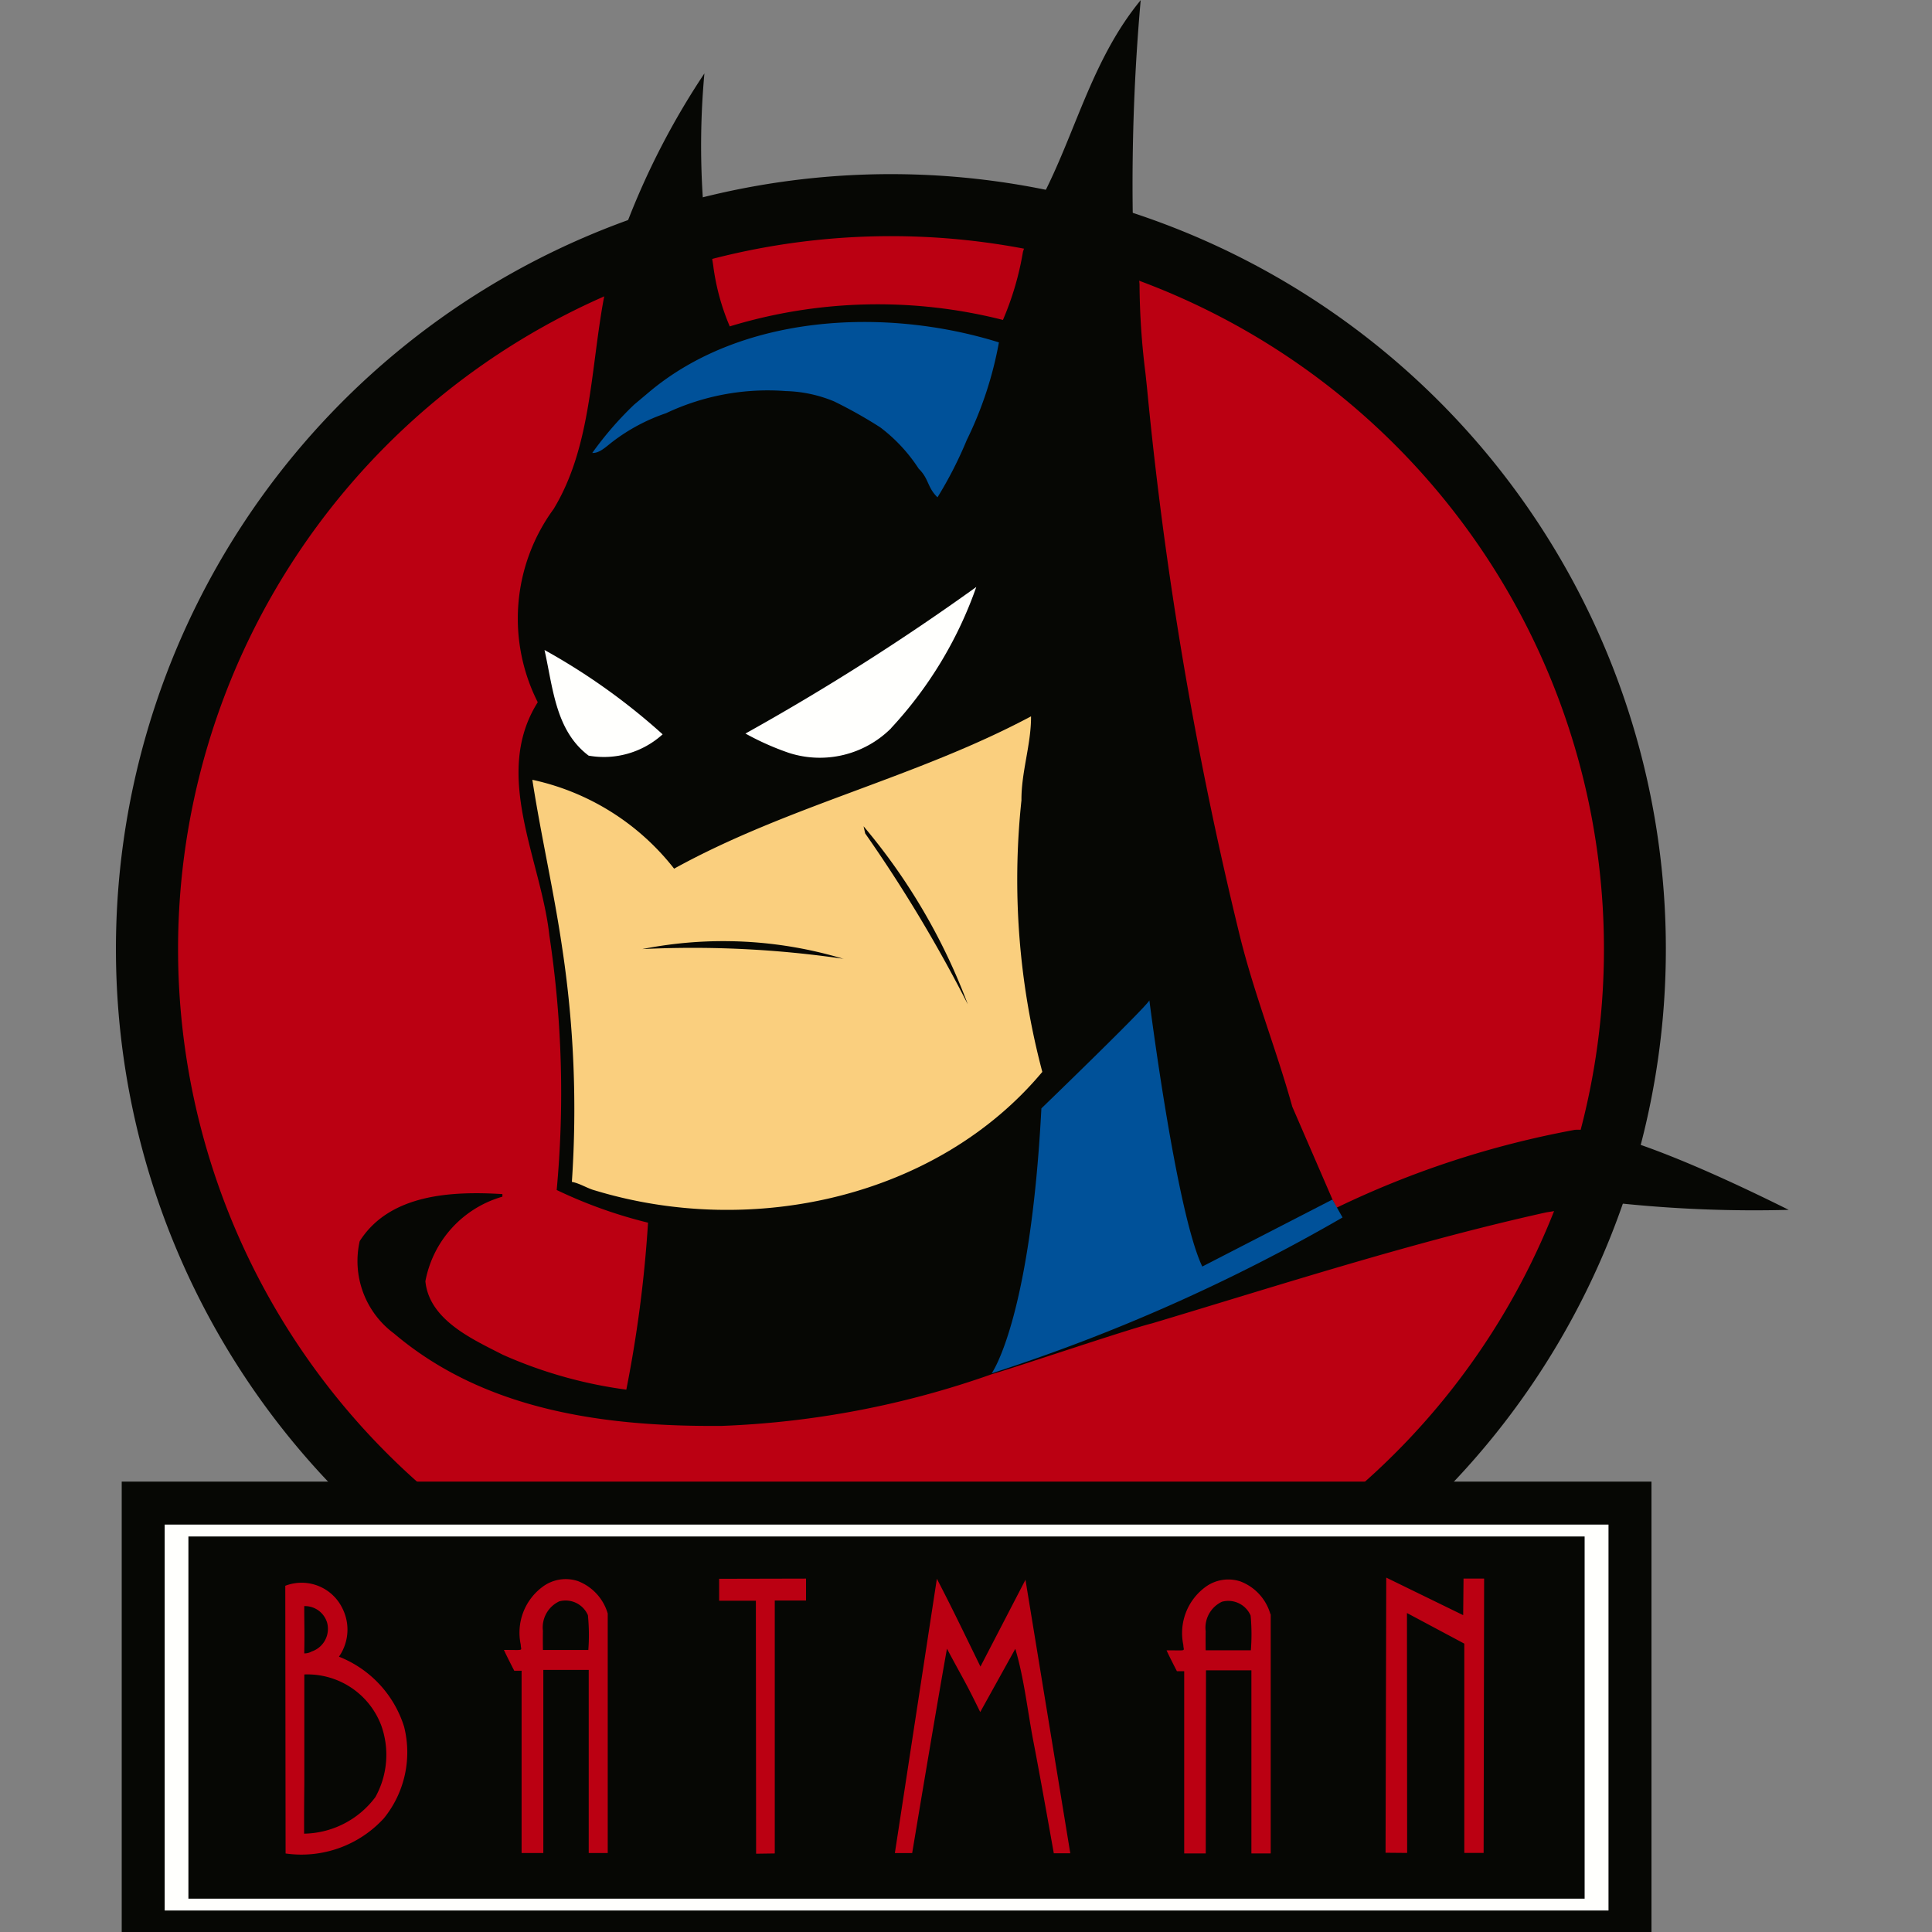
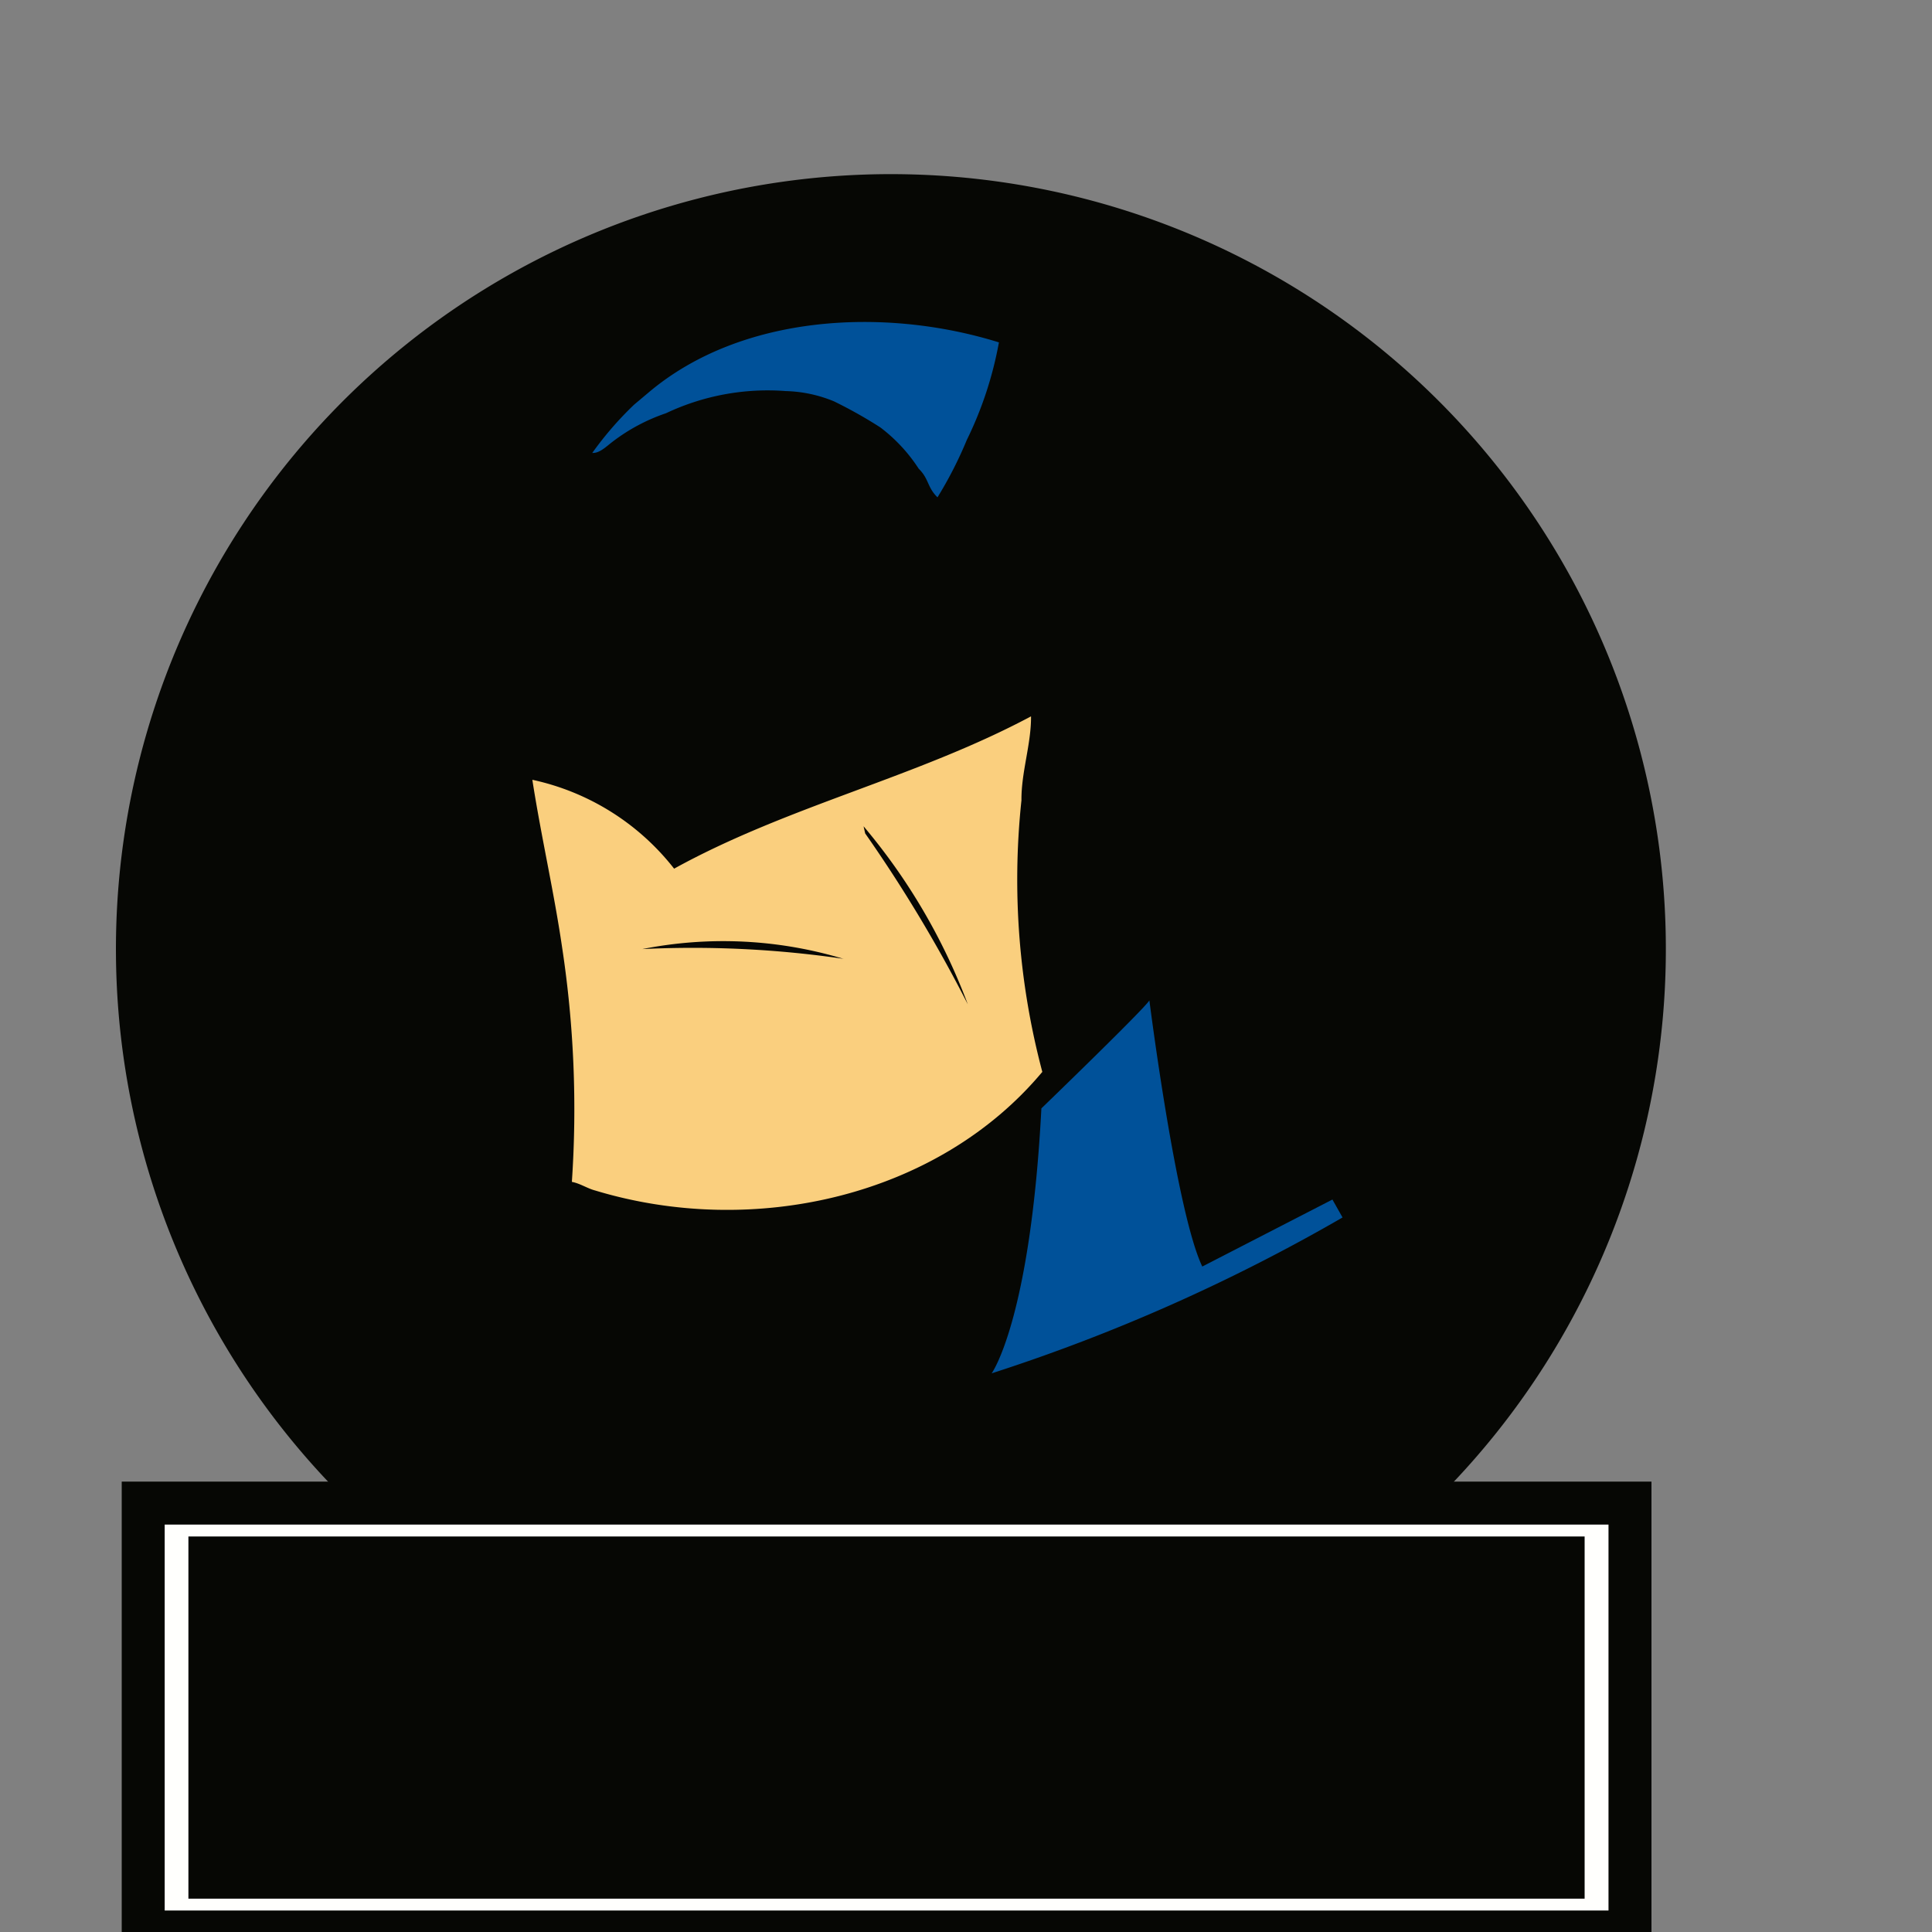
<svg xmlns="http://www.w3.org/2000/svg" width="50" height="50" viewBox="0 0 50 50">
  <rect x="0" y="0" width="50" height="50" fill="#808080" stroke="none" />
  <defs>
    <clipPath id="clip-tematica40">
      <rect width="50" height="50" />
    </clipPath>
  </defs>
  <g id="tematica40" clip-path="url(#clip-tematica40)">
    <g id="Batman_-_2" data-name="Batman - 2" transform="translate(3)">
      <path id="Caminho_414" data-name="Caminho 414" d="M816.549,996.788A20.056,20.056,0,1,0,796.322,976.9a20.056,20.056,0,0,0,20.227,19.883Z" transform="translate(-796.321 -952.17)" fill="#060704" />
-       <path id="Caminho_415" data-name="Caminho 415" d="M817.2,995.852A18.451,18.451,0,1,0,798.6,977.56,18.451,18.451,0,0,0,817.2,995.852Z" transform="translate(-796.991 -952.839)" fill="#bb0012" />
-       <path id="Caminho_416" data-name="Caminho 416" d="M842.206,981.6c-4.656-2.318-5.561-2.066-5.561-2.066a24.276,24.276,0,0,0-6.141,2.011l-.1-.2-1.046-2.415c-.412-1.488-1.011-2.974-1.384-4.53a99.544,99.544,0,0,1-2.376-14.08l-.04-.377a19.121,19.121,0,0,1-.153-2.3l-.176-1.85a53.955,53.955,0,0,1,.206-5.5c-1.225,1.489-1.65,3.3-2.475,4.95,0,0-.511,1.367-.572,1.563a7.642,7.642,0,0,1-.518,1.763,13.142,13.142,0,0,0-7.07.167,5.939,5.939,0,0,1-.427-1.568l-.268-1.729a20.54,20.54,0,0,1,.039-3.25,19.741,19.741,0,0,0-2.017,3.906,9.558,9.558,0,0,0-.6,1.99c-.33,1.841-.327,3.8-1.286,5.378a4.8,4.8,0,0,0-.41,5c-1.183,1.875.088,4.075.3,6.032a27.281,27.281,0,0,1,.19,6.591,12.17,12.17,0,0,0,2.364.846,32.693,32.693,0,0,1-.562,4.321,11.631,11.631,0,0,1-3.2-.905c-.763-.393-1.9-.89-2-1.9a2.814,2.814,0,0,1,1.993-2.189v-.067c-1.32-.081-2.917,0-3.693,1.218a2.333,2.333,0,0,0,.887,2.389c2.347,1.991,5.441,2.418,8.491,2.392a23.587,23.587,0,0,0,6.981-1.338l.169-.051c.818-.25,3.365-1.112,3.976-1.264,3.388-1.015,6.761-2.109,10.2-2.872,0,0,1.3-.215,1.849-.241A33.5,33.5,0,0,0,842.206,981.6Z" transform="translate(-798.914 -950.289)" fill="#060704" />
      <path id="Caminho_417" data-name="Caminho 417" d="M820.055,964.157a11.832,11.832,0,0,1,1.191.67,4.2,4.2,0,0,1,.995,1.07c.269.264.217.478.486.741a10.368,10.368,0,0,0,.759-1.485,9.633,9.633,0,0,0,.831-2.525c-2.951-.92-6.665-.728-9.059,1.29l-.383.322a8.752,8.752,0,0,0-1.082,1.249c.187.011.359-.163.517-.284a4.816,4.816,0,0,1,1.392-.744,6.156,6.156,0,0,1,3.1-.573,3.491,3.491,0,0,1,1.254.269Z" transform="translate(-801.465 -953.767)" fill="#005199" />
-       <path id="Caminho_418" data-name="Caminho 418" d="M821.01,975.479a2.61,2.61,0,0,1-2.645.635,7.006,7.006,0,0,1-1.123-.5,61.445,61.445,0,0,0,5.974-3.793,10.429,10.429,0,0,1-2.206,3.655Zm-5.913.157a2.263,2.263,0,0,1-1.913.55c-.858-.646-.921-1.751-1.142-2.734A16.487,16.487,0,0,1,815.1,975.635Z" transform="translate(-800.95 -956.63)" fill="#fffffd" />
      <path id="Caminho_419" data-name="Caminho 419" d="M824.5,976.563c.006.72-.254,1.441-.248,2.174a19.394,19.394,0,0,0,.54,7.028c-2.7,3.232-7.475,4.313-11.575,3.069-.2-.052-.388-.183-.6-.222a27.851,27.851,0,0,0-.253-6.071c-.212-1.449-.543-2.872-.77-4.335a6.356,6.356,0,0,1,3.669,2.3c2.944-1.624,6.267-2.358,9.237-3.942Z" transform="translate(-800.817 -958.025)" fill="#facf7e" />
      <path id="Caminho_420" data-name="Caminho 420" d="M824.05,985.2a36.951,36.951,0,0,0-2.653-4.417l-.042-.185a15.63,15.63,0,0,1,2.695,4.6Zm-3.207-1.171a26.946,26.946,0,0,0-5.214-.253A10.792,10.792,0,0,1,820.843,984.031Z" transform="translate(-802.006 -959.214)" fill="#060704" />
      <path id="Caminho_421" data-name="Caminho 421" d="M829.73,989.778s2.664-2.572,2.795-2.795c0,0,.691,5.468,1.369,6.888l3.368-1.734.262.464a46.879,46.879,0,0,1-9.081,4.034S829.444,995.258,829.73,989.778Z" transform="translate(-805.779 -961.093)" fill="#005199" />
      <path id="Caminho_422" data-name="Caminho 422" d="M835.8,1016.523v-11.1H797.322v11.1Z" transform="translate(-796.616 -966.523)" fill="#fffffd" stroke="#060704" stroke-miterlimit="2.613" stroke-width="1.112" />
-       <path id="Caminho_423" data-name="Caminho 423" d="M835.114,1016.02v-9.373H798.98v9.373Z" transform="translate(-797.104 -966.883)" fill="#060704" />
-       <path id="Caminho_424" data-name="Caminho 424" d="M831.024,1008.156l1.992.972.009-.946h.533l-.013,7.1h-.5v-5.417l-1.484-.792.005,6.209-.559-.005.018-7.125Zm-10.508,3.478c-.387-.794-.416-.807-.86-1.638-.307,1.717-.9,5.29-.9,5.29h-.448l1.087-7.1c.394.758.663,1.321,1.128,2.273l1.165-2.247,1.16,7.079-.427,0s-.35-1.982-.529-2.9c-.153-.8-.236-1.612-.467-2.392l-.909,1.639Zm-4.507-3.452v.567H815.2l0,6.546-.483.007-.006-6.548-.951,0v-.567Zm-5.13.911a1.284,1.284,0,0,0-.775-.847,1,1,0,0,0-.919.153,1.476,1.476,0,0,0-.559,1.493c0,.168.123.136-.436.136.072.159.268.539.268.539h.19l0,4.717h.562l0-4.739h1.175l0,4.739h.492v-6.193Zm-.5.936H809.2s-.005-.313,0-.492a.746.746,0,0,1,.423-.766.629.629,0,0,1,.741.358A5.149,5.149,0,0,1,810.375,1010.028Zm-4.771,1.989a2.865,2.865,0,0,0-1.687-1.815,1.224,1.224,0,0,0,.089-1.252,1.172,1.172,0,0,0-1.478-.583l.008,6.928a2.893,2.893,0,0,0,2.544-.911,2.709,2.709,0,0,0,.524-2.366Zm-2.589-3.124a.6.6,0,0,1,.595.427.618.618,0,0,1-.4.748.358.358,0,0,1-.191.048c.011-.588,0-.695,0-1.223Zm1.847,4.94a2.349,2.349,0,0,1-1.847.949c0-.615,0-.623.006-1.32v-2.8a2.041,2.041,0,0,1,1.994,1.329,2.257,2.257,0,0,1-.153,1.841Zm23.161-4.731a1.281,1.281,0,0,0-.774-.847,1,1,0,0,0-.919.152,1.479,1.479,0,0,0-.56,1.494c0,.168.124.136-.435.136.071.159.268.54.268.54h.189l0,4.717h.558l.006-4.739h1.175v4.739h.5V1009.1Zm-.5.935h-1.175s-.005-.312,0-.491a.743.743,0,0,1,.421-.766.628.628,0,0,1,.742.358A5.214,5.214,0,0,1,827.521,1010.036Z" transform="translate(-798.149 -967.328)" fill="#bb0012" />
+       <path id="Caminho_423" data-name="Caminho 423" d="M835.114,1016.02v-9.373H798.98v9.373" transform="translate(-797.104 -966.883)" fill="#060704" />
    </g>
  </g>
</svg>